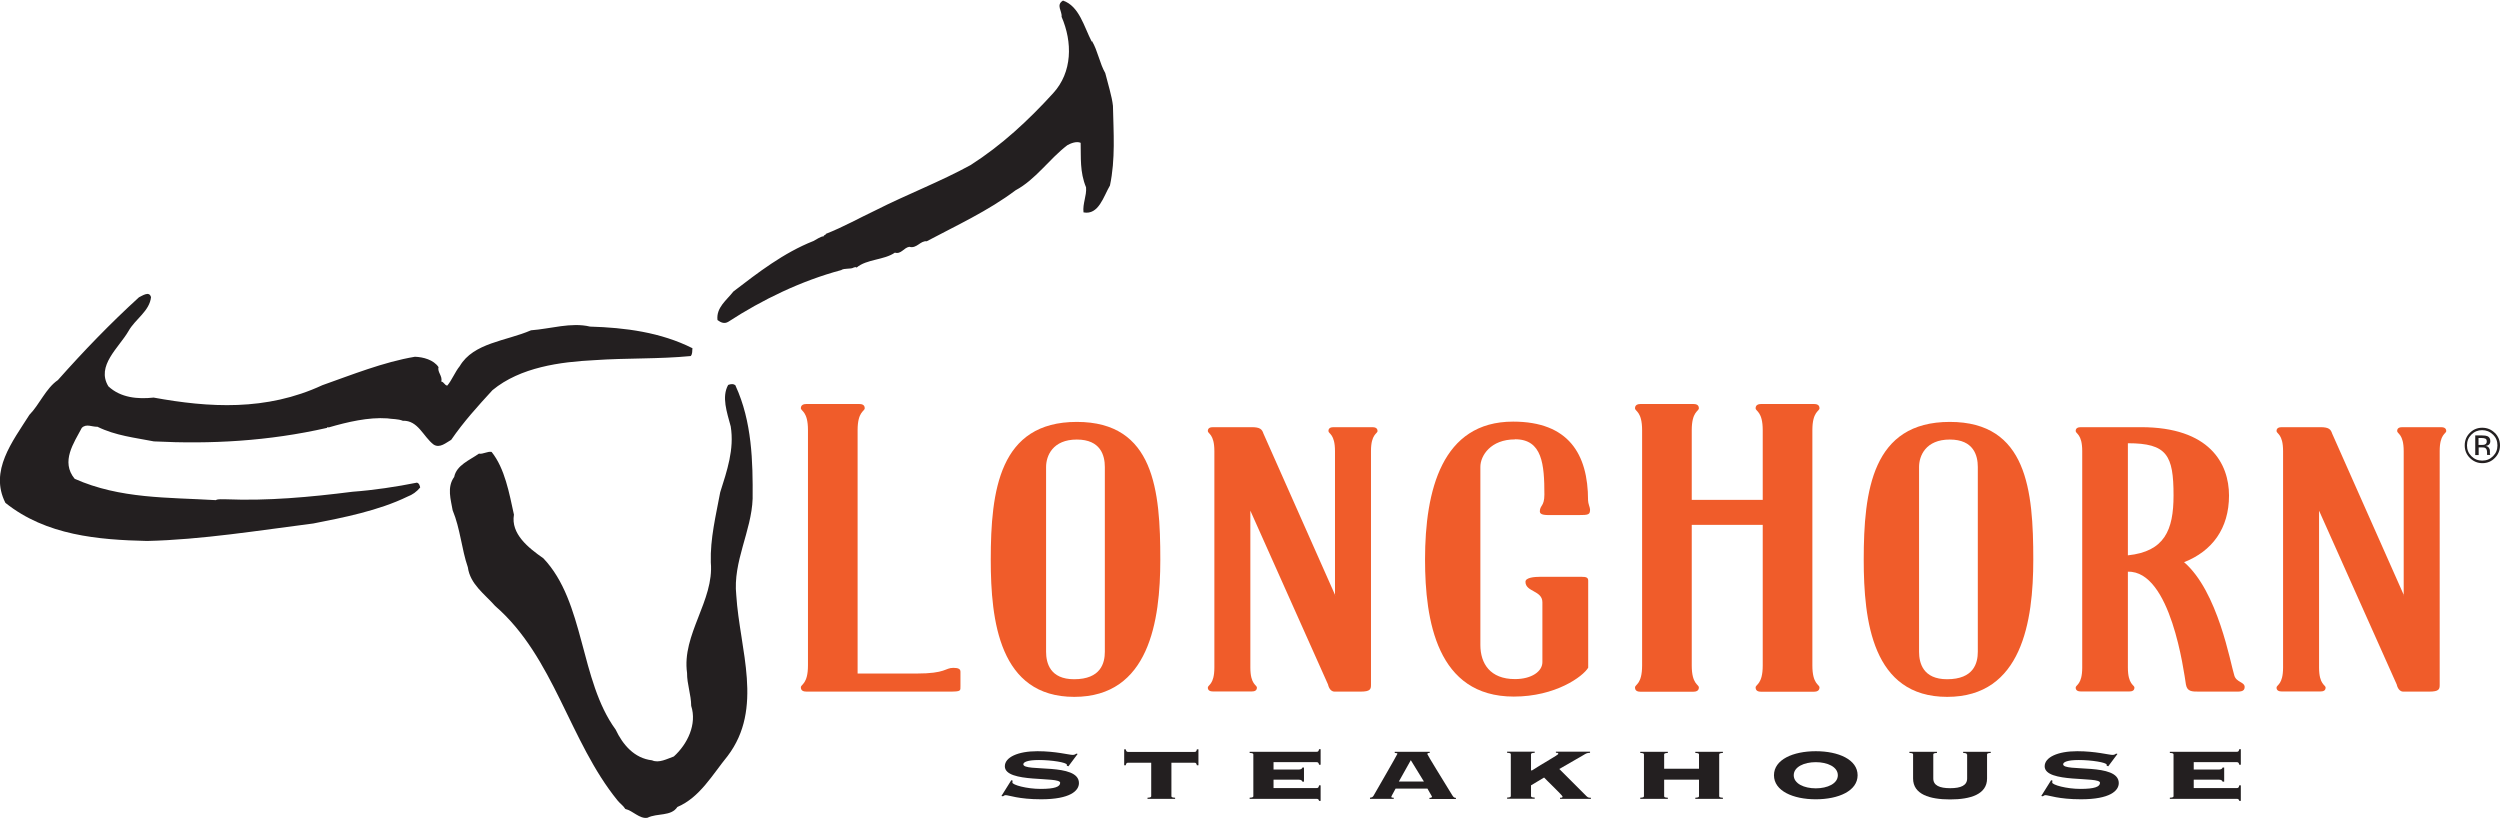
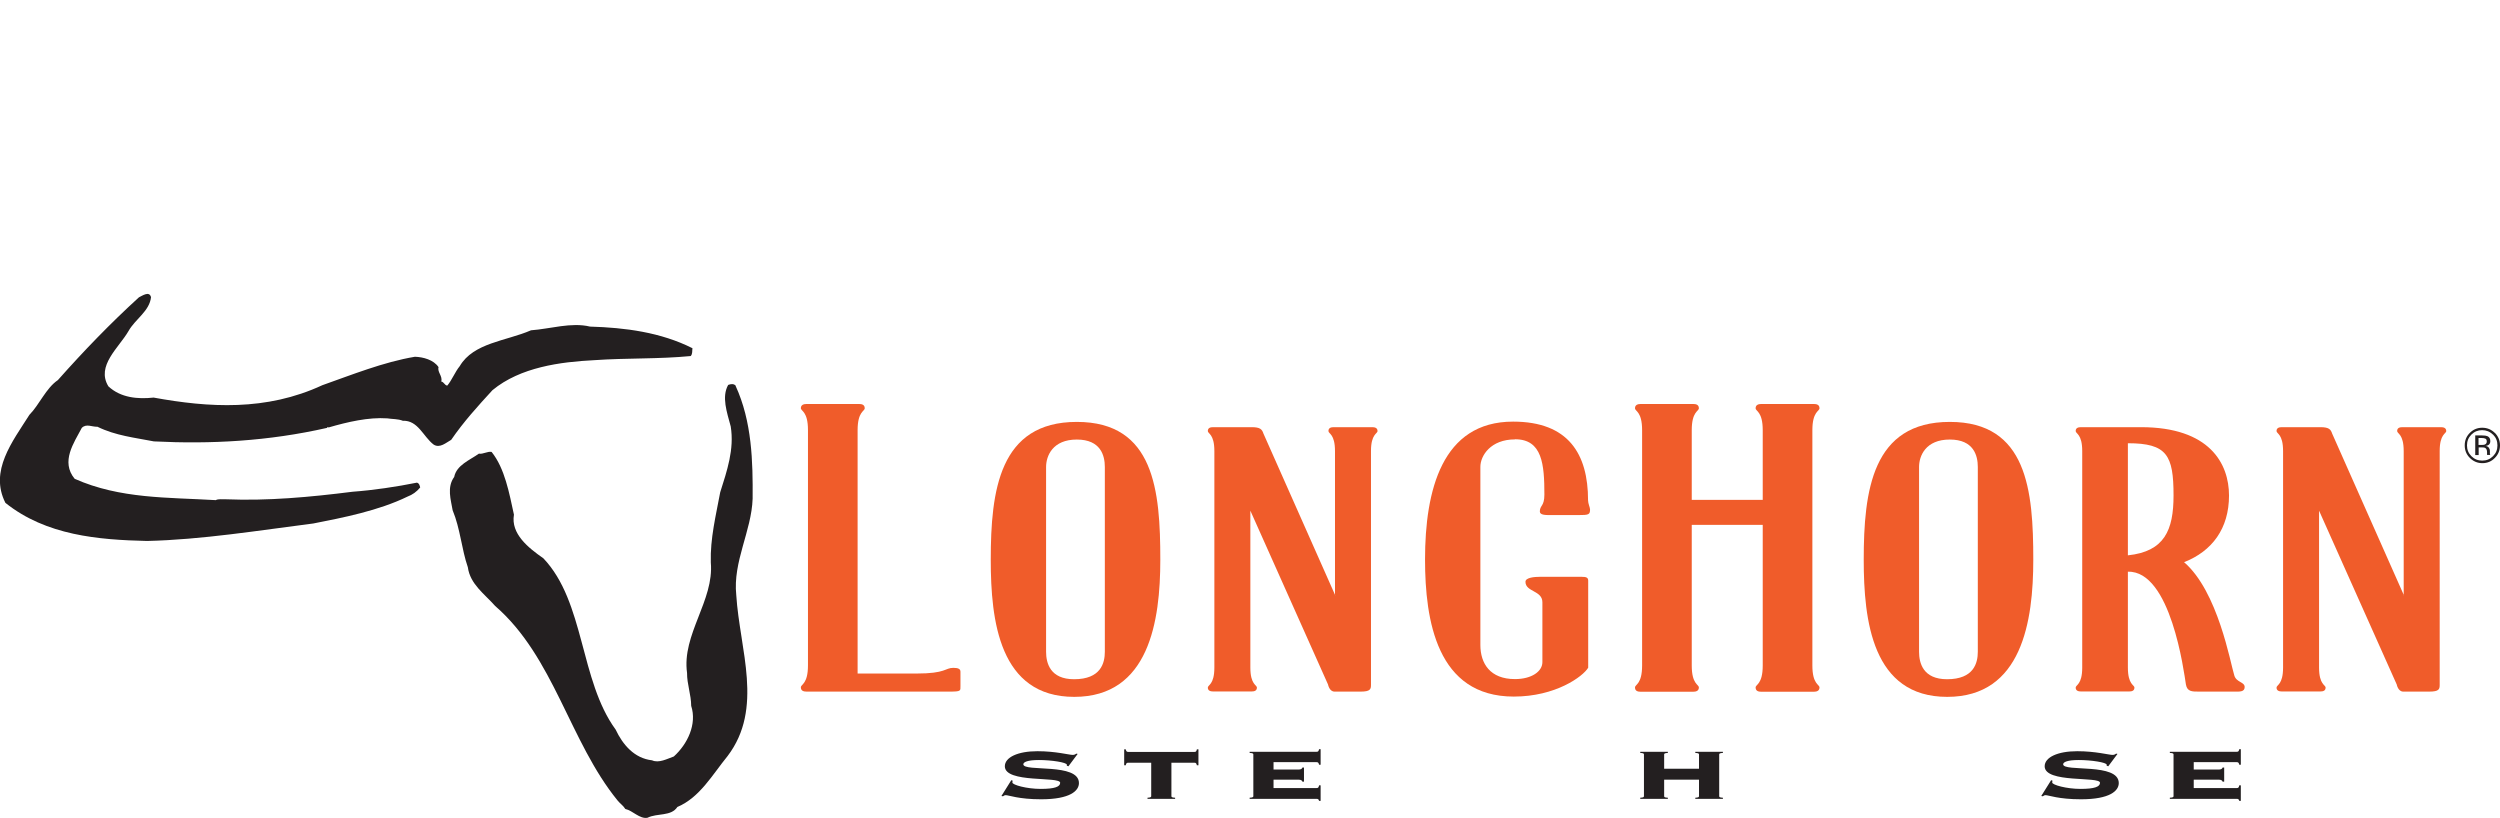
<svg xmlns="http://www.w3.org/2000/svg" id="Layer_1" viewBox="0 0 175.75 57.5">
  <defs>
    <style>.cls-1{fill:#231f20;}.cls-1,.cls-2{fill-rule:evenodd;}.cls-2{fill:#f05c2a;}</style>
  </defs>
-   <path class="cls-1" d="m76.77,2.89c.4.68.54,1.57.93,2.25.17.69.47,1.63.54,2.3.04,1.88.18,3.76-.21,5.6-.45.76-.79,2.1-1.86,1.89-.07-.62.23-1.16.18-1.76-.45-1.09-.35-2.1-.38-3.13-.29-.13-.69.03-.94.17-1.28.98-2.22,2.41-3.64,3.17-1.91,1.44-4.19,2.49-6.24,3.58-.46-.05-.7.54-1.23.39-.39.07-.57.54-1.01.41-.76.53-1.98.45-2.69,1.05-.06-.06-.14-.02-.21,0-.21.13-.65.02-.88.18-2.8.75-5.55,2.08-7.93,3.63-.28.17-.53.05-.76-.12-.1-.88.63-1.38,1.12-2.01,1.74-1.33,3.51-2.71,5.63-3.55.24-.12.49-.32.72-.33-.01-.11.14-.06.15-.17,1.22-.48,2.34-1.11,3.52-1.67,2.17-1.1,4.55-2.01,6.66-3.17,2.17-1.39,4.04-3.12,5.79-5.04,1.37-1.49,1.37-3.6.6-5.38.05-.4-.42-.83.1-1.14,1.14.39,1.47,1.82,2.02,2.89h0Z" />
  <path class="cls-1" d="m10.62,20.87c-.1,1.01-1.11,1.55-1.59,2.41-.67,1.16-2.29,2.44-1.41,3.88.87.81,2.07.91,3.18.79,3.89.71,7.92.96,11.86-.87,2.04-.72,4.3-1.63,6.51-2,.58.02,1.31.21,1.66.73-.1.35.3.63.19,1.01.2.04.22.25.42.29.31-.35.55-.97.88-1.37.97-1.65,3.26-1.76,5.01-2.52,1.36-.1,2.83-.58,4.15-.26,2.46.07,4.98.4,7.2,1.52-.03.18.02.38-.12.55-2.27.22-4.51.13-6.78.29-2.38.12-5.2.49-7.16,2.11-1.01,1.1-2.03,2.22-2.9,3.49-.35.19-.8.62-1.24.33-.73-.56-1.09-1.71-2.16-1.67-.35-.14-.74-.11-1.1-.17-1.31-.09-2.78.25-4.12.64-.05-.04-.09-.03-.11.03-4.14.94-8.18,1.15-12.17.95-1.32-.26-2.69-.4-3.97-1.03-.38.02-.78-.24-1.1.08-.55,1.05-1.5,2.37-.5,3.58,3.19,1.42,6.57,1.3,9.92,1.5.17-.1.47-.05.72-.06,2.92.12,5.89-.15,8.89-.53,1.49-.11,3.09-.35,4.53-.64.17.05.19.2.23.34-.25.3-.54.51-.89.64-2.03.99-4.53,1.48-6.62,1.89-3.84.49-7.84,1.14-11.69,1.23-3.43-.08-7.1-.39-9.96-2.68-1.14-2.25.5-4.31,1.69-6.19.7-.71,1.16-1.87,2-2.44,1.82-2.05,3.7-4,5.7-5.82.22-.1.72-.46.84-.03h0Z" />
  <path class="cls-1" d="m51.71,27.12c1.16,2.52,1.22,5.34,1.2,7.94-.08,2.29-1.4,4.42-1.15,6.78.24,3.83,1.94,7.95-.61,11.31-1.07,1.31-1.95,2.91-3.53,3.58-.45.68-1.39.41-2.11.76-.55.09-1.02-.5-1.55-.62-.14-.23-.37-.38-.54-.59-3.39-4.16-4.47-10.09-8.61-13.68-.74-.84-1.76-1.53-1.92-2.72-.44-1.27-.53-2.71-1.07-4.01-.12-.72-.42-1.62.11-2.34.16-.83,1.09-1.18,1.74-1.64.27.06.61-.18.89-.12.93,1.16,1.24,2.9,1.57,4.41-.23,1.35,1.01,2.33,2.07,3.07,2.92,3.07,2.55,8.58,5.08,12.04.5,1.06,1.31,2.02,2.56,2.16.48.22,1.07-.11,1.53-.27.96-.87,1.64-2.27,1.22-3.56,0-.77-.3-1.54-.29-2.31-.38-2.71,1.91-5.08,1.67-7.77-.05-1.68.36-3.31.66-4.93.48-1.52,1-3.02.74-4.63-.27-1.01-.65-2.08-.18-2.92.19-.07.38-.1.53.05h0Z" />
  <path class="cls-2" d="m56.3,28.7c0-.24.2-.3.4-.3h3.69c.2,0,.4.05.4.3,0,.22-.5.22-.5,1.54v17.11h4.14c2.09,0,1.99-.4,2.59-.4.35,0,.5.08.5.27v1.02c0,.32.05.38-.75.38h-10.07c-.2,0-.4-.05-.4-.3,0-.22.5-.22.5-1.54v-16.55c0-1.32-.5-1.32-.5-1.54h0Z" />
  <path class="cls-2" d="m81.57,39.35c0,4.29-.78,9.64-6.05,9.64s-5.87-5.36-5.87-9.64c0-4.86.6-9.69,6.05-9.69s5.87,4.83,5.87,9.69h0Zm-3.9-6.52c0-.79-.28-1.93-1.97-1.93s-2.16,1.14-2.16,1.93v12.99c0,.79.28,1.93,1.97,1.93,1.88,0,2.16-1.14,2.16-1.93v-12.99h0Z" />
  <path class="cls-2" d="m93.85,41.85v-10.14c0-1.21-.46-1.21-.46-1.41,0-.22.18-.27.37-.27h2.71c.18,0,.37.05.37.27,0,.2-.46.2-.46,1.41v16.44c0,.3-.05.47-.73.47h-1.83c-.37,0-.46-.5-.46-.5l-5.46-12.22v11.03c0,1.21.46,1.21.46,1.41,0,.22-.18.27-.37.27h-2.71c-.18,0-.37-.05-.37-.27,0-.2.46-.2.46-1.41v-15.22c0-1.21-.46-1.21-.46-1.41,0-.22.18-.27.37-.27h2.71c.6,0,.73.15.83.45l5.05,11.38h0Z" />
  <path class="cls-2" d="m106.5,30.89c-1.7,0-2.43,1.14-2.43,1.93v12.52c0,1.31.69,2.4,2.43,2.4,1.19,0,1.93-.55,1.93-1.19v-4.21c0-.84-1.19-.72-1.19-1.44,0-.3.64-.35,1.01-.35h2.94c.32,0,.46.05.46.27v6.12c-.37.62-2.29,2.03-5.23,2.03-5.41,0-6.24-5.36-6.24-9.64,0-4.86,1.19-9.69,6.19-9.69,3.9,0,5.27,2.28,5.27,5.53,0,.22.14.52.14.64,0,.37-.09.4-.83.4h-1.97c-.32,0-.73,0-.73-.25,0-.45.32-.35.32-1.19,0-2.11-.14-3.89-2.06-3.89h0Z" />
  <path class="cls-2" d="m123.92,35.14v-4.9c0-1.32-.5-1.32-.5-1.54,0-.24.2-.3.4-.3h3.69c.2,0,.4.05.4.3,0,.22-.5.22-.5,1.54v16.55c0,1.32.5,1.32.5,1.54,0,.24-.2.3-.4.3h-3.69c-.2,0-.4-.05-.4-.3,0-.22.5-.22.5-1.54v-9.89h-4.99v9.89c0,1.32.5,1.32.5,1.54,0,.24-.2.3-.4.3h-3.69c-.2,0-.4-.05-.4-.3,0-.22.5-.22.5-1.54v-16.55c0-1.32-.5-1.32-.5-1.54,0-.24.2-.3.4-.3h3.69c.2,0,.4.05.4.3,0,.22-.5.22-.5,1.54v4.9h4.99Z" />
  <path class="cls-2" d="m142.94,39.35c0,4.29-.78,9.64-6.05,9.64s-5.87-5.36-5.87-9.64c0-4.86.6-9.69,6.05-9.69s5.87,4.83,5.87,9.69h0Zm-3.9-6.52c0-.79-.28-1.93-1.97-1.93s-2.16,1.14-2.16,1.93v12.99c0,.79.28,1.93,1.97,1.93,1.88,0,2.16-1.14,2.16-1.93v-12.99h0Z" />
  <path class="cls-2" d="m156.7,34.83c0,2.33-1.19,3.92-3.16,4.69,2.39,2.06,3.26,7.12,3.53,7.96.14.5.73.45.73.82,0,.35-.37.32-.69.32h-2.52c-.5,0-.83,0-.92-.5-.14-.89-1.06-8.01-4.08-7.93v6.74c0,1.21.46,1.21.46,1.41,0,.22-.18.27-.37.27h-3.39c-.18,0-.37-.05-.37-.27,0-.2.46-.2.46-1.41v-15.22c0-1.21-.46-1.21-.46-1.41,0-.22.18-.27.37-.27h4.22c4.82,0,6.19,2.55,6.19,4.81h0Zm-3.9,0c0-2.83-.46-3.67-3.21-3.67v7.88c2.57-.27,3.21-1.76,3.21-4.21h0Z" />
  <path class="cls-2" d="m168.98,41.85v-10.14c0-1.21-.46-1.21-.46-1.41,0-.22.18-.27.37-.27h2.71c.18,0,.37.05.37.27,0,.2-.46.2-.46,1.41v16.44c0,.3-.05.47-.73.47h-1.83c-.37,0-.46-.5-.46-.5l-5.46-12.22v11.03c0,1.21.46,1.21.46,1.41,0,.22-.18.27-.37.27h-2.71c-.18,0-.37-.05-.37-.27,0-.2.46-.2.46-1.41v-15.22c0-1.21-.46-1.21-.46-1.41,0-.22.18-.27.37-.27h2.71c.6,0,.73.15.83.45l5.05,11.38h0Z" />
  <path class="cls-1" d="m71.1,54.85l.09.03s-.02.08-.02.13c0,.17,1.01.45,1.99.45s1.37-.15,1.37-.43c0-.47-3.89.05-3.89-1.16,0-.63.91-1.06,2.29-1.06,1.29,0,2.23.26,2.48.26.12,0,.19-.04.25-.09l.1.02-.65.87-.11-.04v-.07c0-.16-1.08-.33-1.96-.33-.82,0-1.1.15-1.1.3,0,.56,3.91-.13,3.91,1.32,0,.54-.61,1.14-2.66,1.14-1.58,0-2.27-.29-2.49-.29-.08,0-.13.04-.19.08l-.11-.02.7-1.12h0Z" />
-   <path class="cls-1" d="m80.67,56.16v-.08c.24-.01.26-.06.26-.11v-2.35h-1.62c-.1,0-.14.03-.17.18h-.11v-1.12h.11c.03.14.07.18.17.18h4.66c.1,0,.14-.03.17-.18h.11v1.12h-.11c-.03-.14-.07-.18-.17-.18h-1.62v2.35c0,.06.03.1.26.11v.08h-1.94Z" />
+   <path class="cls-1" d="m80.67,56.16v-.08c.24-.01.26-.06.26-.11v-2.35h-1.62c-.1,0-.14.03-.17.18h-.11v-1.12h.11c.03.14.07.18.17.18h4.66c.1,0,.14-.03.17-.18h.11v1.12h-.11c-.03-.14-.07-.18-.17-.18h-1.62v2.35c0,.06.03.1.26.11v.08Z" />
  <path class="cls-1" d="m91.67,54.95h-.11c-.03-.08-.09-.14-.28-.14h-1.75v.59h3.03c.1,0,.14-.03.17-.19h.11v1.09h-.11c-.03-.11-.07-.14-.17-.14h-4.71v-.08c.24-.01.26-.06.26-.11v-2.93c0-.06-.03-.1-.26-.11v-.08h4.71c.1,0,.14-.03.17-.18h.11v1.09h-.11c-.03-.14-.07-.18-.17-.18h-3.03v.52h1.75c.19,0,.25-.06.28-.14h.11v.98h0Z" />
-   <path class="cls-1" d="m98.11,55.44c-.25.46-.3.54-.3.58s.04.06.17.06v.08h-1.67v-.08c.13-.02.19-.04.25-.14.08-.14,1.68-2.91,1.68-2.95,0-.04-.1-.06-.19-.06v-.08h2.46v.08c-.1,0-.17.02-.17.08,0,.05,1.16,1.93,1.75,2.89.09.15.15.19.26.19v.08h-1.86v-.08c.13,0,.18-.04.18-.08,0-.03-.28-.48-.32-.57h-2.24Zm.24-.5h1.75l-.92-1.5-.84,1.5h0Z" />
-   <path class="cls-1" d="m109.67,56.16v-.08c.11,0,.18,0,.18-.08,0-.08-1.16-1.18-1.3-1.34l-.92.55v.75c0,.06.03.1.26.11v.08h-1.94v-.08c.24-.01.26-.06.26-.11v-2.93c0-.06-.03-.1-.26-.11v-.08h1.94v.08c-.24.01-.26.06-.26.11v1.13h.07c.75-.49,1.85-1.09,1.85-1.16,0-.08-.07-.08-.17-.08v-.08h2.4v.08c-.25.01-.29.06-.53.2l-1.63.94,1.92,1.92c.1.1.18.1.3.1v.08h-2.16Z" />
  <path class="cls-1" d="m120.86,55.97c0,.06.03.1.26.11v.08h-1.94v-.08c.24-.01.26-.06.26-.11v-1.16h-2.45v1.16c0,.06.03.1.26.11v.08h-1.94v-.08c.24-.01.26-.06.26-.11v-2.93c0-.06-.03-.1-.26-.11v-.08h1.94v.08c-.24.01-.26.06-.26.11v1h2.45v-1c0-.06-.03-.1-.26-.11v-.08h1.94v.08c-.24.01-.26.06-.26.11v2.93h0Z" />
-   <path class="cls-1" d="m130.59,54.5c0,1.1-1.34,1.69-2.94,1.69s-2.94-.59-2.94-1.69,1.34-1.69,2.94-1.69,2.94.59,2.94,1.69h0Zm-4.49,0c0,.59.73.92,1.55.92s1.55-.33,1.55-.92-.73-.92-1.55-.92-1.55.33-1.55.92h0Z" />
-   <path class="cls-1" d="m138.27,53.04c0-.06-.03-.1-.26-.11v-.08h1.94v.08c-.24.01-.26.06-.26.11v1.69c0,1.11-1.16,1.47-2.6,1.47s-2.6-.36-2.6-1.47v-1.69c0-.06-.03-.1-.26-.11v-.08h1.94v.08c-.24.01-.26.06-.26.11v1.69c0,.48.43.68,1.19.68s1.19-.2,1.19-.68v-1.69h0Z" />
  <path class="cls-1" d="m144.2,54.85l.09.03s-.02.08-.02.13c0,.17,1.01.45,1.99.45s1.37-.15,1.37-.43c0-.47-3.89.05-3.89-1.16,0-.63.91-1.06,2.29-1.06,1.29,0,2.23.26,2.48.26.12,0,.19-.04.25-.09l.1.02-.65.87-.11-.04v-.07c0-.16-1.08-.33-1.96-.33-.82,0-1.1.15-1.1.3,0,.56,3.91-.13,3.91,1.32,0,.54-.61,1.14-2.66,1.14-1.58,0-2.27-.29-2.49-.29-.08,0-.13.04-.19.08l-.11-.02.7-1.12h0Z" />
  <path class="cls-1" d="m156.36,54.95h-.11c-.03-.08-.09-.14-.28-.14h-1.75v.59h3.03c.1,0,.14-.03.17-.19h.11v1.09h-.11c-.03-.11-.07-.14-.17-.14h-4.71v-.08c.24-.01.26-.06.26-.11v-2.93c0-.06-.03-.1-.26-.11v-.08h4.71c.1,0,.14-.03.17-.18h.11v1.09h-.11c-.03-.14-.07-.18-.17-.18h-3.03v.52h1.75c.19,0,.25-.06.28-.14h.11v.98h0Z" />
  <path class="cls-1" d="m175.26,30.55c.21.21.31.46.31.76s-.1.55-.31.76c-.21.21-.46.31-.76.31s-.55-.1-.76-.31c-.21-.21-.31-.46-.31-.76s.1-.55.31-.76c.21-.21.46-.31.75-.31s.55.1.76.31h0Zm.12-.12c-.24-.24-.54-.36-.88-.36s-.63.12-.87.36c-.24.24-.36.53-.36.88s.12.64.36.88c.24.24.53.37.88.37s.64-.12.88-.37c.24-.24.36-.54.36-.88s-.12-.63-.36-.88h0Zm-.69.82c-.05.02-.13.03-.23.03h-.22v-.49h.2c.13,0,.23.02.29.05.06.03.09.1.09.2,0,.1-.05.18-.14.21h0Zm-.68.74h.24v-.54h.19c.13,0,.22.01.27.04.09.05.13.16.13.31v.15s0,.01,0,.02c0,0,0,0,0,.01h.22v-.02s-.02-.04-.02-.07c0-.04,0-.07,0-.1v-.1c0-.07-.02-.14-.07-.21-.05-.07-.13-.12-.23-.13.08-.01.15-.04.2-.07.09-.06.13-.15.13-.27,0-.17-.07-.29-.21-.35-.08-.03-.2-.05-.37-.05h-.48v1.36h0Z" />
</svg>